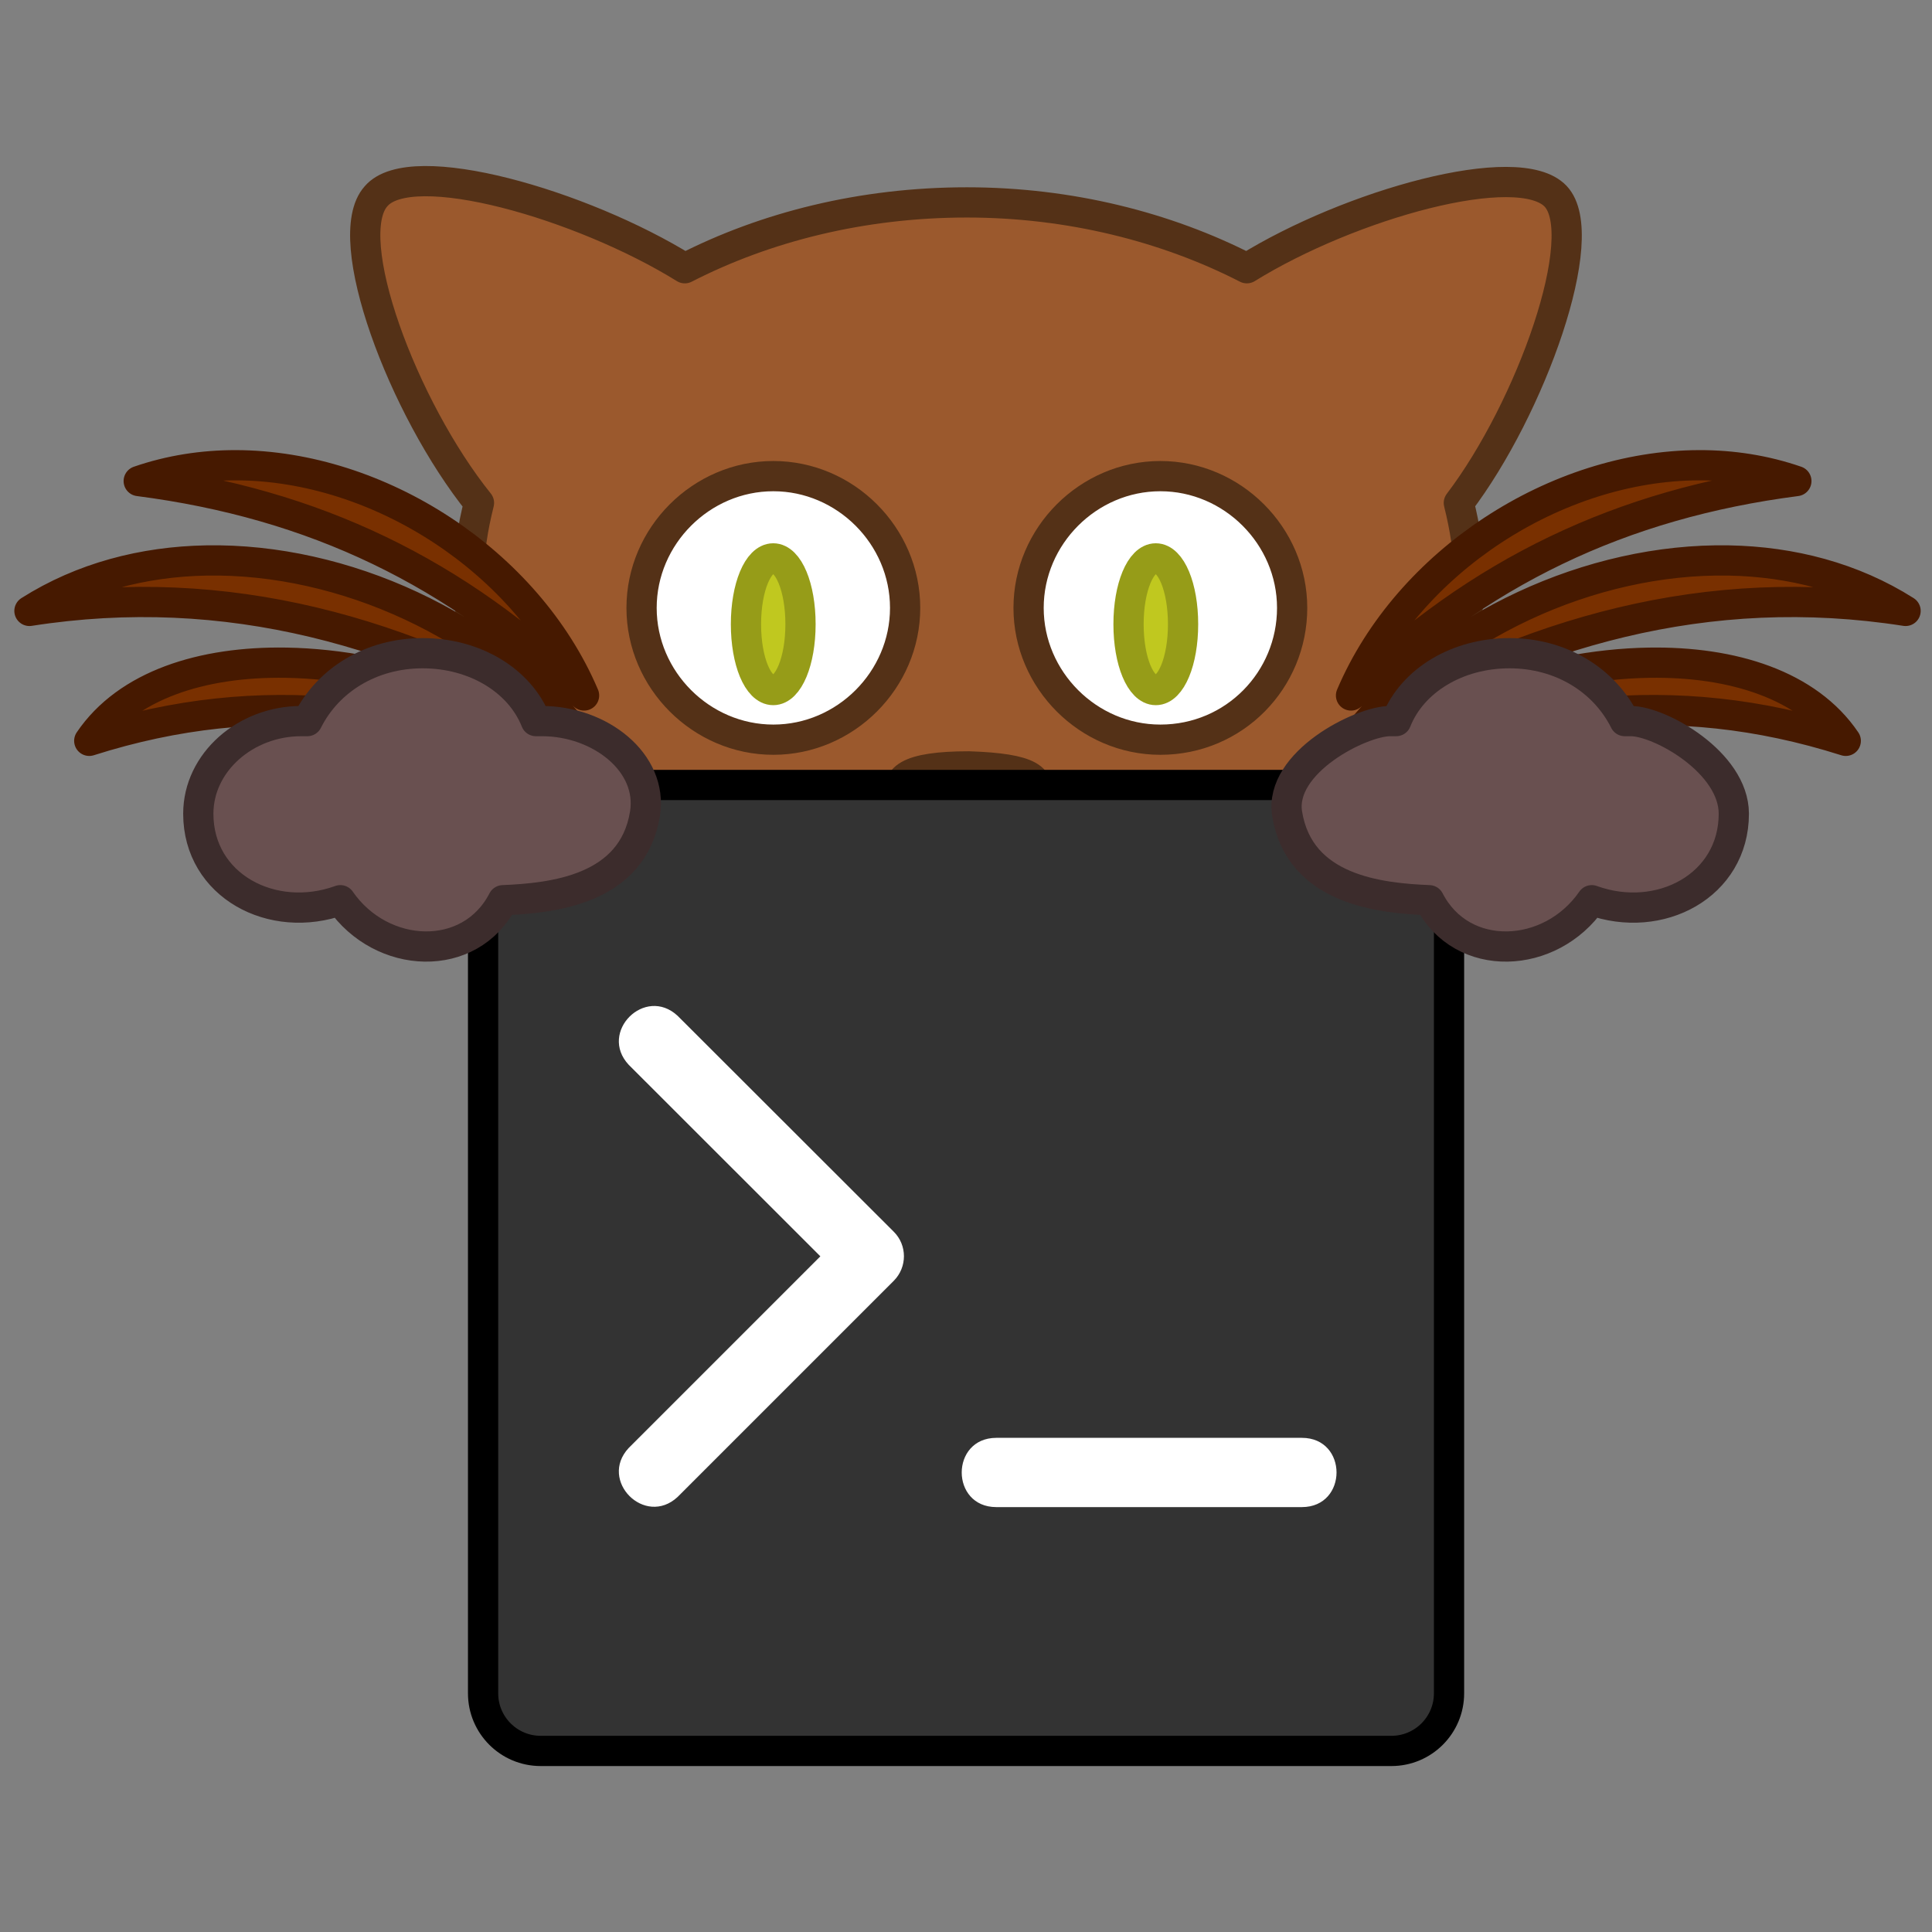
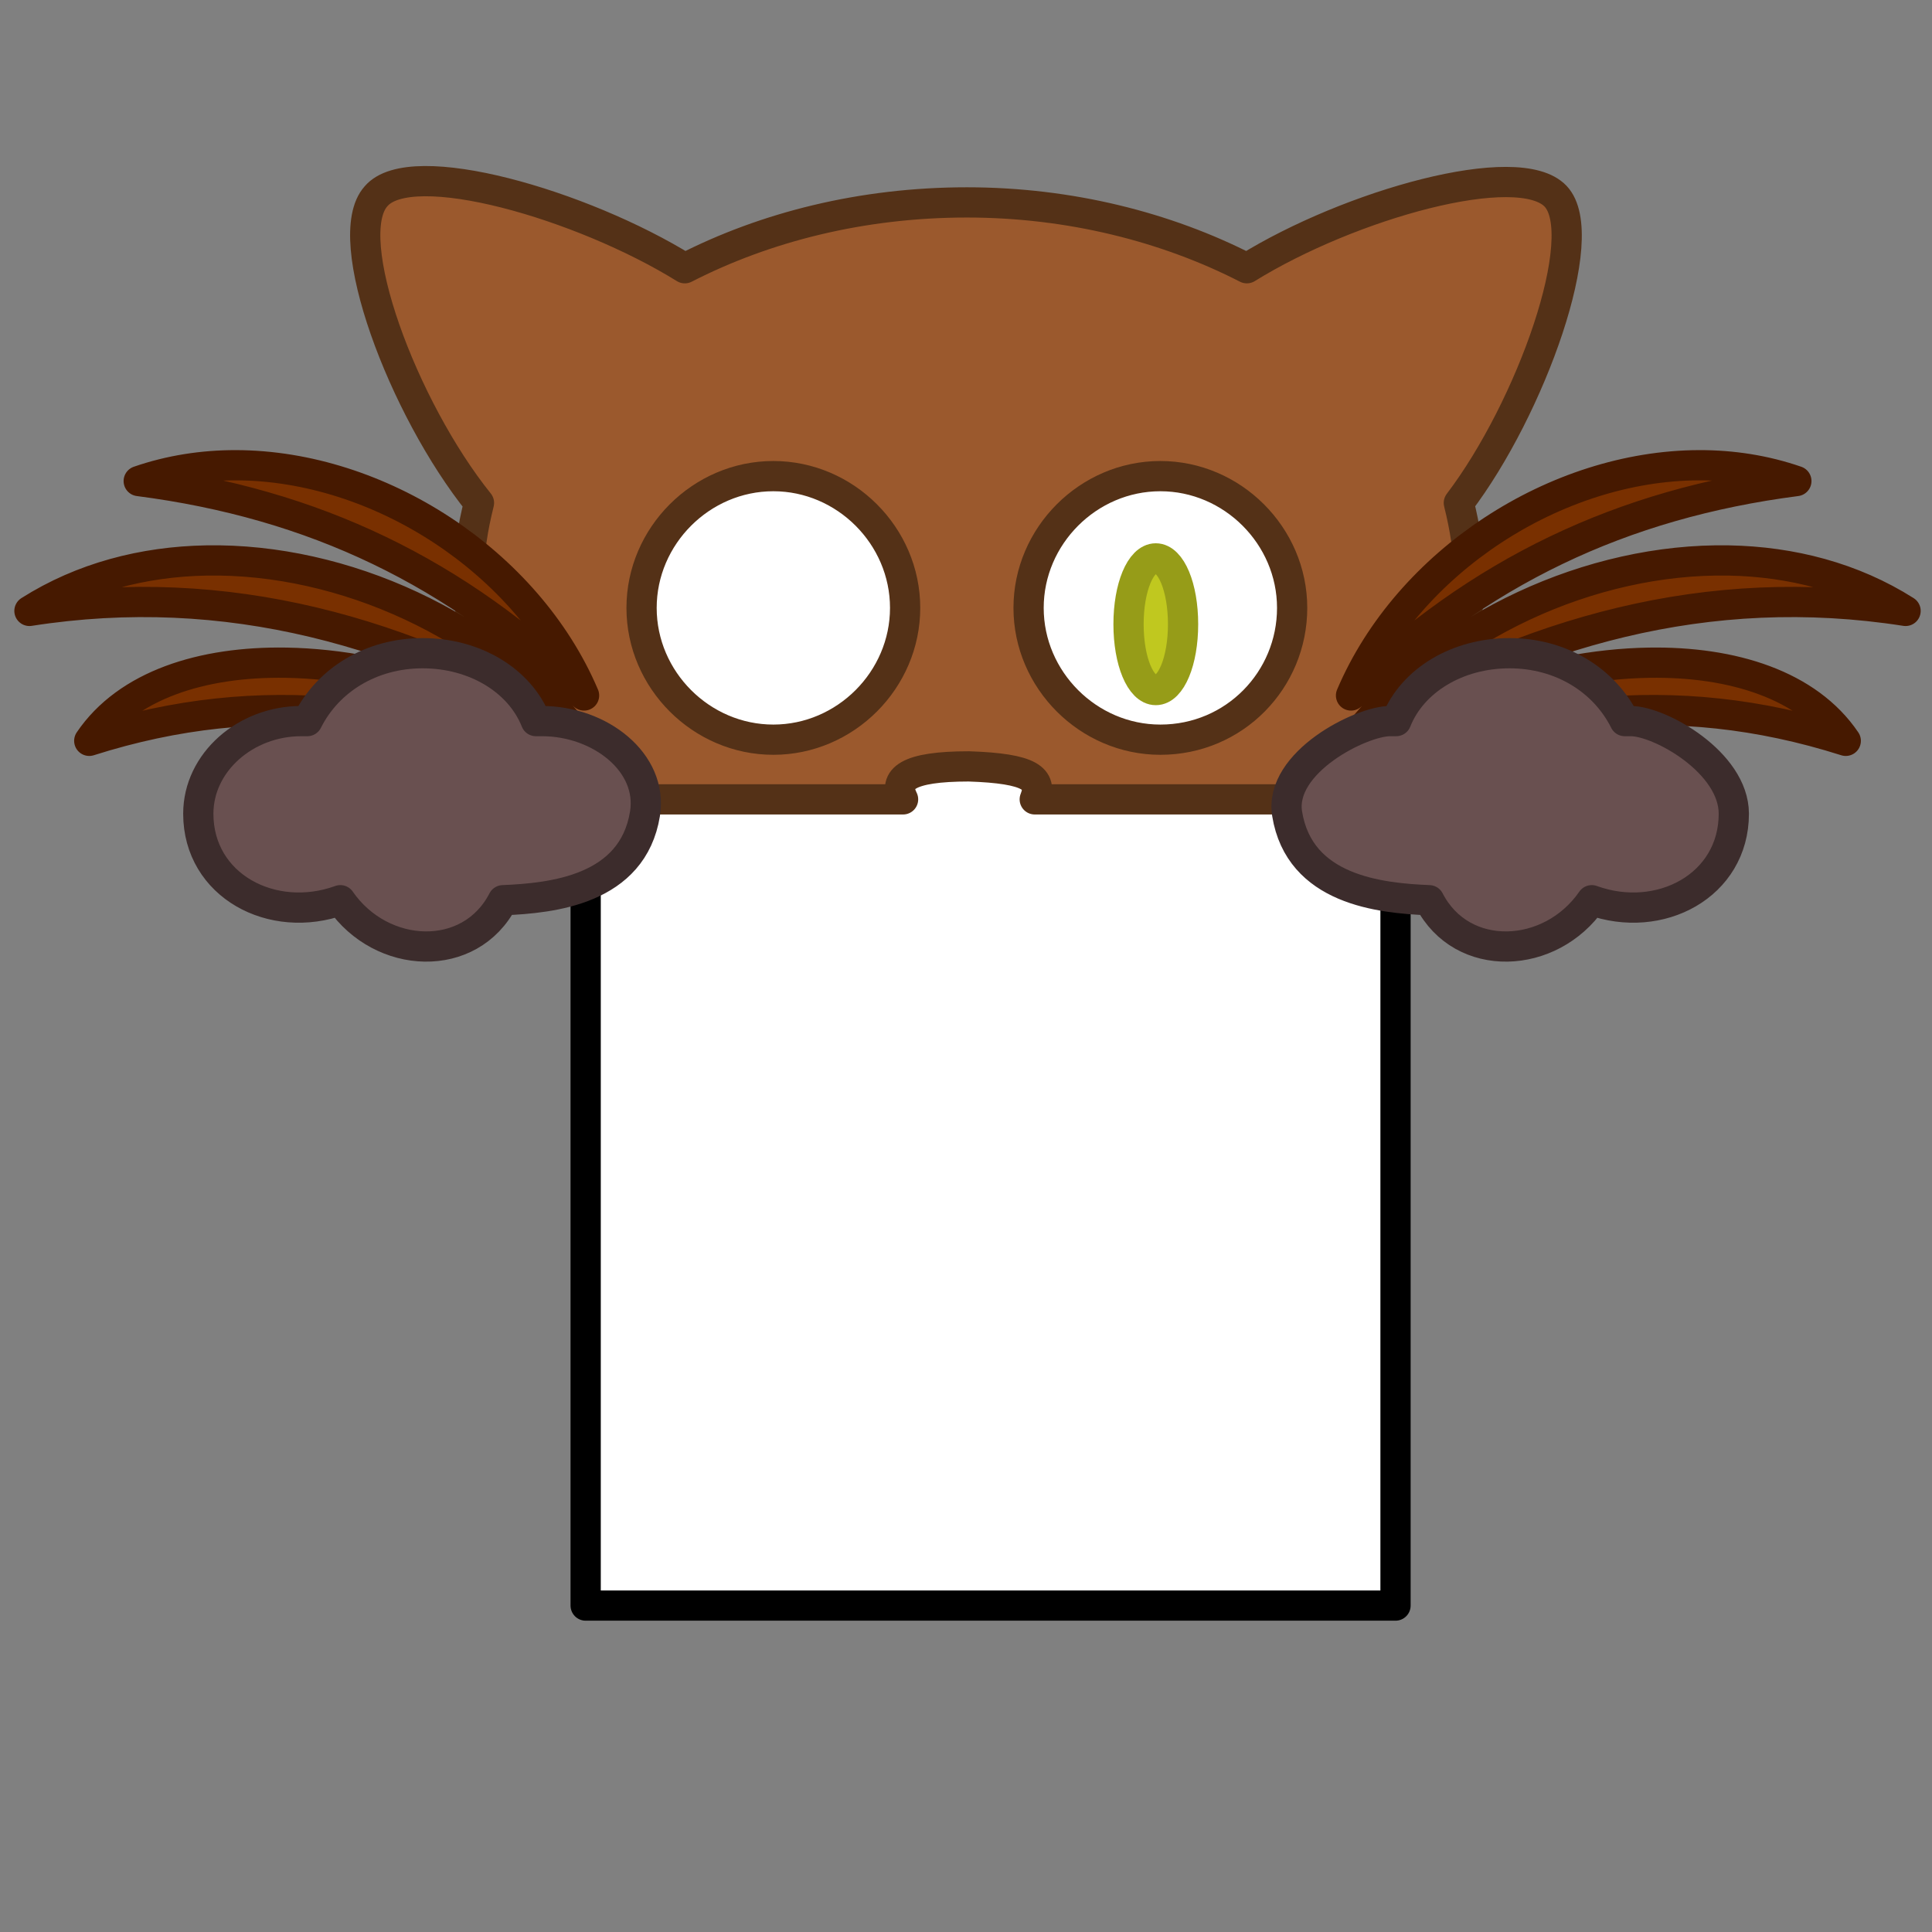
<svg xmlns="http://www.w3.org/2000/svg" width="64" height="64" version="1.1" viewBox="0 0 16.933 16.933">
  <rect x="0" y="0" width="16.933" height="16.933" fill="#808080" stroke="none" />
  <g fill-rule="evenodd" stroke-linecap="round" stroke-linejoin="round" stroke-width=".265">
    <rect x="5.133" y="2.656" width="7.098" height="11.416" ry="0" fill="#fff" stroke="#000" />
-     <path d="m6.777 6.048c0.133 0 0.239-0.253 0.239-0.577 0-0.325-0.106-0.577-0.239-0.577-0.133 0-0.239 0.253-0.239 0.577 0 0.325 0.106 0.577 0.239 0.577z" clip-rule="evenodd" fill="#c0c81f" stroke="#969c18" />
    <path d="m13.634 1.72c-0.325-0.343-1.804 0.072-2.706 0.631-0.704-0.361-1.552-0.577-2.454-0.577-0.92 0-1.768 0.216-2.472 0.577-0.902-0.559-2.399-0.992-2.706-0.631-0.325 0.361 0.235 1.858 0.902 2.688-0.054 0.216-0.09 0.433-0.09 0.668 0 0.722 0.307 1.389 0.83 1.93h2.977c-0.09-0.18 0.036-0.289 0.577-0.289 0.541 0.018 0.649 0.108 0.577 0.289h2.977c0.523-0.541 0.83-1.227 0.83-1.93 0-0.235-0.036-0.451-0.09-0.668 0.631-0.83 1.173-2.345 0.848-2.688zm-6.856 4.763c-0.631 0-1.155-0.523-1.155-1.155 0-0.631 0.523-1.155 1.155-1.155 0.631 0 1.155 0.523 1.155 1.155 0 0.631-0.523 1.155-1.155 1.155zm3.392 0c-0.631 0-1.155-0.523-1.155-1.155 0-0.631 0.523-1.155 1.155-1.155 0.631 0 1.155 0.523 1.155 1.155 0 0.631-0.505 1.155-1.155 1.155z" clip-rule="evenodd" fill="#9b592d" stroke="#543117" />
  </g>
-   <path d="m4.739 15.346h7.456c0.279 0 0.505-0.226 0.505-0.505v-7.456c0-0.279-0.226-0.505-0.505-0.505h-7.456c-0.279 1e-7 -0.505 0.226-0.505 0.505v7.456c-7e-7 0.279 0.226 0.505 0.505 0.505z" fill="#333" stroke="#000" stroke-linecap="round" stroke-linejoin="round" stroke-width=".265" />
  <g clip-rule="evenodd" fill-rule="evenodd" stroke-linecap="round" stroke-linejoin="round">
    <path transform="scale(.265)" d="m7.801 15.387c-1.092-0.002-2.177 0.165-3.213 0.523 5.796 0.75 10.501 3.001 14.729 7.092-1.884-4.432-6.782-7.606-11.516-7.615zm48.398 0c-4.734 0.01-9.632 3.183-11.516 7.615 4.228-4.091 8.933-6.342 14.729-7.092-1.036-0.358-2.12-0.526-3.213-0.523zm-49.379 3.15c-2.077 0.038-4.098 0.56-5.846 1.668 6.546-1.023 12.479 0.682 18.07 4.023-2.813-3.516-7.655-5.775-12.225-5.691zm50.359 0c-4.569-0.084-9.412 2.175-12.225 5.691 5.591-3.341 11.524-5.046 18.07-4.023-1.747-1.108-3.769-1.63-5.846-1.668zm-47.719 3.381c-2.762-0.045-5.255 0.734-6.508 2.584 5.796-1.841 10.84-1.024 16.432 1.158-2.378-2.263-6.373-3.684-9.924-3.742zm45.078 0c-3.551 0.058-7.546 1.479-9.924 3.742 5.591-2.182 10.636-2.999 16.432-1.158-1.253-1.85-3.746-2.629-6.508-2.584z" fill="#793000" stroke="#461900" />
    <path d="m3.704 5.725c-0.451 0-0.83 0.235-1.01 0.595h-0.054c-0.487 0-0.902 0.361-0.902 0.812 0 0.631 0.649 0.974 1.245 0.758 0.361 0.523 1.137 0.559 1.425 0 0.433-0.018 1.137-0.09 1.245-0.758 0.072-0.451-0.397-0.812-0.902-0.812h-0.054c-0.144-0.361-0.541-0.595-0.992-0.595zm9.526 0c0.451 0 0.83 0.235 1.01 0.595h0.054c0.253 0 0.902 0.361 0.902 0.812 0 0.631-0.649 0.974-1.245 0.758-0.361 0.523-1.137 0.559-1.425 0-0.433-0.018-1.137-0.09-1.245-0.758-0.072-0.451 0.649-0.812 0.902-0.812h0.054c0.144-0.361 0.541-0.595 0.992-0.595z" fill="#695050" stroke="#3c2c2c" stroke-width=".265" />
    <path d="m10.13 6.048c0.133 0 0.239-0.253 0.239-0.577 0-0.325-0.106-0.577-0.239-0.577-0.133 0-0.239 0.253-0.239 0.577 0 0.325 0.106 0.577 0.239 0.577z" fill="#c0c81f" stroke="#969c18" stroke-width=".265" />
  </g>
  <path d="m8.732 12.602h2.679c0.404 5.19e-4 0.404 0.606 0 0.607h-2.679c-0.404-5.19e-4 -0.404-0.606 0-0.607zm-3.222-3.27c-0.266-0.286 0.143-0.695 0.429-0.429l1.895 1.893c0.118 0.118 0.118 0.31 0 0.429l-1.895 1.895c-0.286 0.266-0.695-0.143-0.429-0.429l1.68-1.68z" fill="#fff" />
</svg>